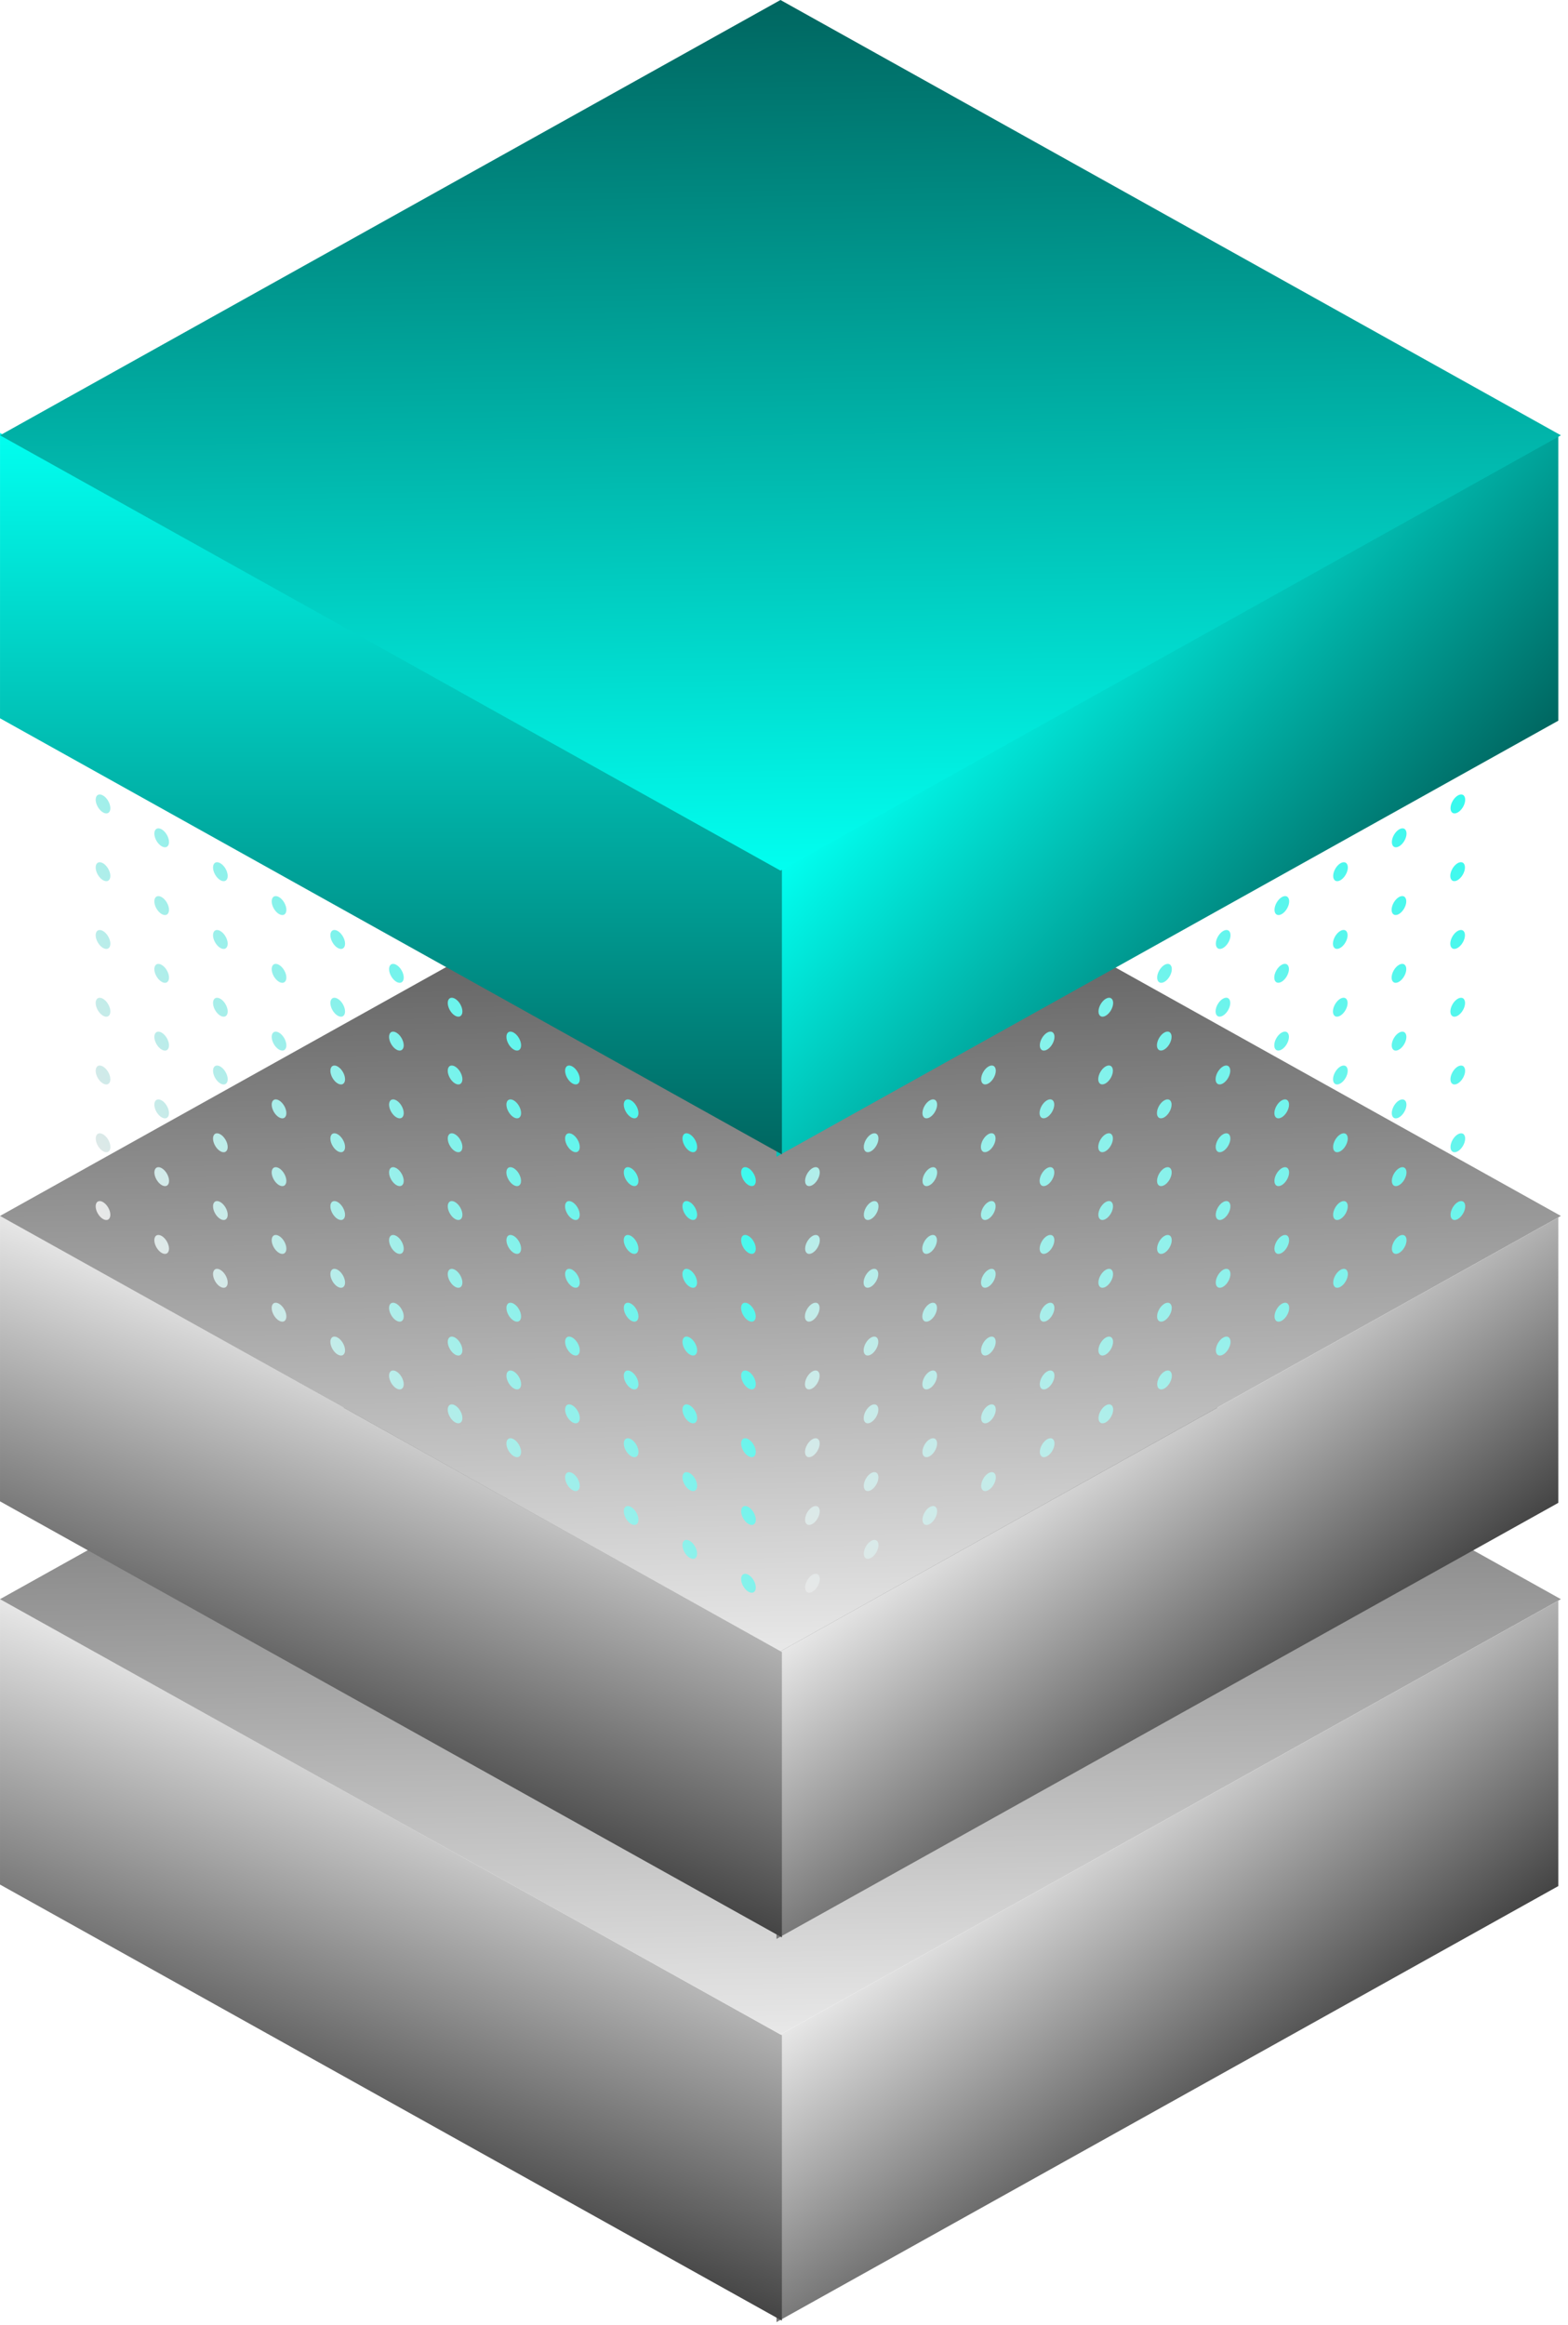
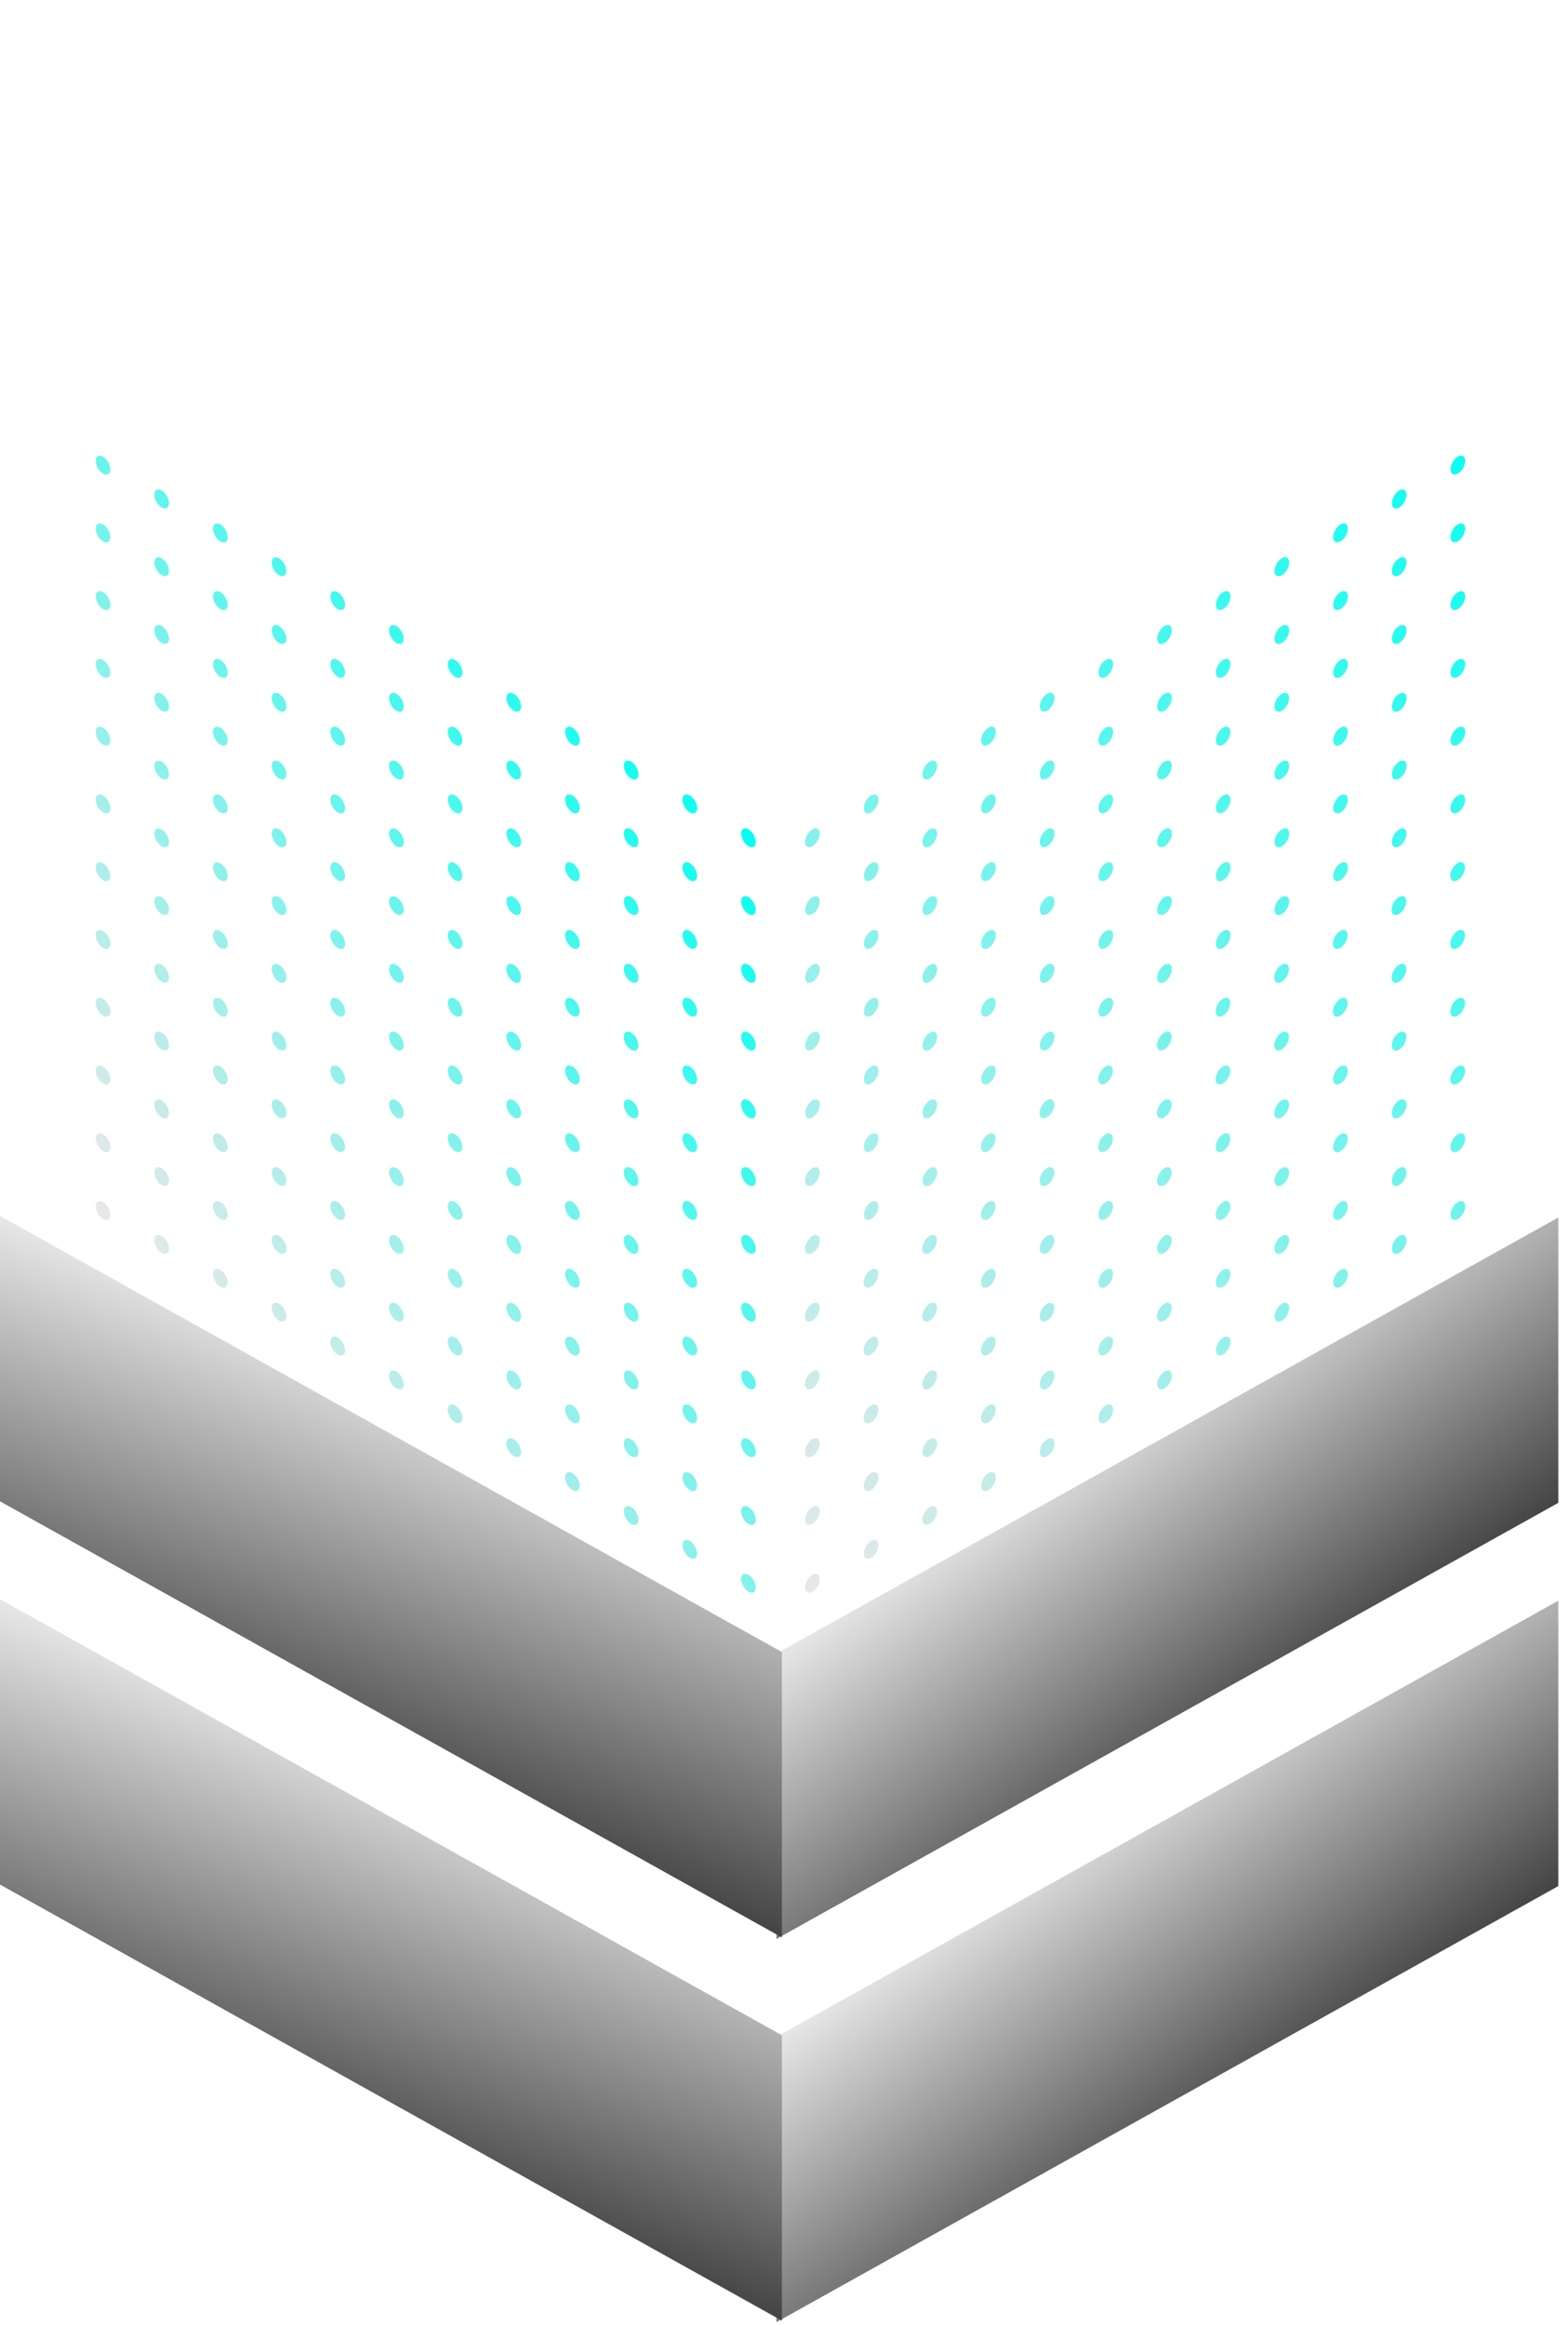
<svg xmlns="http://www.w3.org/2000/svg" width="143" height="212" fill="none">
  <path fill="url(#a)" d="m70.81 185.705 71.307-39.761v26.02l-71.306 39.761z" />
  <path fill="url(#b)" d="m.002 145.806 71.307 39.761v26.021L.001 171.826z" />
-   <path fill="url(#c)" d="m71.176 106.117 71.176 39.689-71.176 39.689-71.177-39.689z" />
  <path fill="url(#d)" d="m70.81 150.765 71.307-39.762v26.02l-71.306 39.762z" />
  <path fill="url(#e)" d="m.002 110.864 71.307 39.762v26.02L.001 136.885z" />
-   <path fill="url(#f)" d="m71.176 71.176 71.176 39.689-71.176 39.689-71.177-39.689z" />
  <path fill="url(#g)" d="M132.958 109.6c-.369.213-.669.732-.669 1.158 0 .427.3.6.669.386s.669-.731.669-1.158-.299-.599-.669-.386m-5.351 3.089c-.369.214-.669.732-.669 1.159 0 .426.3.599.669.386s.669-.732.669-1.158c0-.427-.3-.6-.669-.387m-5.351 3.09c-.369.213-.669.732-.669 1.158 0 .427.3.599.669.386s.669-.732.669-1.158c0-.427-.299-.6-.669-.386m-5.351 3.089c-.369.213-.669.732-.669 1.159 0 .426.3.599.669.385s.669-.731.669-1.158-.299-.6-.669-.386m-5.351 3.089c-.369.213-.668.732-.668 1.159 0 .426.299.599.668.386s.669-.732.669-1.158c0-.427-.299-.6-.669-.387m-5.35 3.089c-.37.214-.669.733-.669 1.159s.299.6.669.386c.369-.213.668-.732.668-1.158 0-.427-.299-.6-.668-.387m-5.352 3.09c-.369.213-.668.732-.668 1.159 0 .426.299.599.668.386.37-.214.669-.732.669-1.159 0-.426-.299-.599-.669-.386m-5.35 3.089c-.37.214-.67.732-.67 1.159 0 .426.3.599.67.386.369-.213.669-.732.669-1.159 0-.426-.3-.599-.67-.386m-5.351 3.09c-.37.213-.669.732-.669 1.158 0 .427.3.6.669.386s.669-.732.669-1.158c0-.427-.3-.6-.67-.386m-5.351 3.089c-.37.213-.669.732-.669 1.158 0 .427.3.6.669.387.37-.214.669-.732.669-1.159 0-.426-.3-.599-.669-.386m-5.351 3.09c-.37.213-.669.731-.669 1.158s.3.599.669.386.669-.732.669-1.158c0-.427-.3-.6-.67-.386m-5.35 3.089c-.37.213-.67.732-.67 1.158 0 .427.3.6.67.386.368-.213.668-.732.668-1.158 0-.427-.3-.599-.669-.386m58.859-40.162c-.369.213-.669.732-.669 1.158 0 .427.3.6.669.387s.669-.732.669-1.159c0-.426-.3-.599-.669-.386m-5.351 3.089c-.369.214-.669.732-.669 1.159 0 .426.3.6.669.386s.669-.732.669-1.158c0-.427-.3-.6-.669-.387m-32.105 18.537c-.37.213-.67.731-.67 1.158s.3.6.67.386c.369-.213.669-.732.669-1.159 0-.426-.3-.599-.67-.385m-5.351 3.089c-.37.213-.669.732-.669 1.158 0 .427.3.6.669.387.37-.214.669-.733.669-1.159s-.3-.599-.67-.386m-5.351 3.089c-.37.213-.669.732-.669 1.158 0 .427.3.6.669.387s.669-.732.669-1.159c0-.426-.3-.599-.669-.386m-5.351 3.09c-.37.213-.669.731-.669 1.158s.3.6.669.386.669-.732.669-1.158c0-.427-.3-.6-.67-.386m-5.35 3.089c-.37.213-.67.732-.67 1.158 0 .427.3.6.67.387.368-.214.668-.732.668-1.159 0-.426-.3-.599-.669-.386m48.157-27.804c-.369.213-.669.732-.669 1.158 0 .427.3.6.669.386s.669-.732.669-1.158c0-.427-.299-.6-.669-.386m-5.351 3.089c-.369.213-.669.732-.669 1.159 0 .426.3.599.669.386.37-.214.669-.732.669-1.159 0-.426-.299-.599-.669-.386m-5.351 3.089c-.369.214-.668.732-.668 1.159 0 .426.299.599.668.386s.669-.732.669-1.158c0-.427-.299-.6-.669-.387m-5.35 3.09c-.37.213-.669.732-.669 1.158 0 .427.299.6.669.386.369-.213.668-.732.668-1.158 0-.427-.299-.599-.668-.386m-5.352 3.089c-.369.214-.668.732-.668 1.159 0 .426.299.599.668.386s.669-.732.669-1.159c0-.426-.299-.599-.669-.386m32.106-24.715c-.369.214-.669.732-.669 1.159 0 .426.3.6.669.386s.669-.732.669-1.159c0-.426-.299-.599-.669-.386m-5.351 3.09c-.369.213-.669.732-.669 1.158 0 .427.3.6.669.386s.669-.731.669-1.158-.3-.599-.669-.386m-5.351 3.089c-.369.213-.669.732-.669 1.159 0 .426.3.599.669.386.37-.214.669-.732.669-1.159 0-.426-.299-.599-.669-.386m-5.351 3.089c-.369.214-.669.732-.669 1.159s.3.599.669.386.669-.732.669-1.158c0-.427-.299-.6-.669-.387m-5.351 3.09c-.369.213-.668.732-.668 1.158 0 .427.299.6.668.386s.669-.731.669-1.158-.299-.599-.669-.386m-5.35 3.089c-.37.213-.669.732-.669 1.159 0 .426.299.599.669.386.369-.214.668-.732.668-1.159 0-.426-.299-.599-.668-.386m-5.352 3.09c-.369.213-.668.732-.668 1.158 0 .427.299.599.668.386s.669-.732.669-1.158c0-.427-.299-.6-.669-.386m-5.35 3.089c-.37.213-.67.732-.67 1.158 0 .427.3.6.67.387.369-.214.669-.733.669-1.159s-.3-.599-.67-.386m-5.351 3.089c-.37.214-.669.732-.669 1.159 0 .426.3.599.669.386s.669-.732.669-1.159c0-.426-.3-.599-.67-.386m-5.351 3.09c-.37.213-.669.731-.669 1.158s.3.599.669.386.669-.732.669-1.158c0-.427-.3-.6-.669-.386m-5.351 3.089c-.37.213-.669.732-.669 1.158 0 .427.3.6.669.387.37-.214.669-.732.669-1.159 0-.426-.3-.599-.67-.386m-5.35 3.089c-.37.214-.67.732-.67 1.159 0 .426.3.599.67.386.368-.213.668-.732.668-1.159 0-.426-.3-.599-.669-.386m58.859-40.161c-.369.213-.669.732-.669 1.158 0 .427.3.6.669.386s.669-.732.669-1.158c0-.427-.299-.6-.669-.386m-5.351 3.089c-.369.213-.669.732-.669 1.159 0 .426.3.599.669.386s.669-.732.669-1.158c0-.427-.3-.6-.669-.387m-5.351 3.09c-.369.213-.669.732-.669 1.158 0 .427.3.6.669.386s.669-.732.669-1.158c0-.427-.299-.6-.669-.387m-5.351 3.088c-.369.214-.669.733-.669 1.159s.3.6.669.386.669-.732.669-1.158-.299-.6-.669-.387m-5.351 3.09c-.369.213-.668.732-.668 1.159 0 .426.299.599.668.386s.669-.732.669-1.159c0-.426-.299-.599-.669-.386m-5.35 3.089c-.37.214-.669.732-.669 1.159 0 .426.299.599.669.386.369-.213.668-.732.668-1.158 0-.427-.299-.6-.668-.387m-5.352 3.09c-.369.213-.668.732-.668 1.159 0 .426.299.599.668.386.37-.214.669-.732.669-1.159 0-.426-.299-.6-.669-.386m-5.35 3.089c-.37.214-.67.732-.67 1.159 0 .426.3.599.67.386.369-.213.669-.732.669-1.159 0-.426-.3-.599-.67-.386m-5.351 3.09c-.37.213-.669.732-.669 1.158 0 .427.3.599.669.386s.669-.732.669-1.158c0-.427-.3-.6-.67-.386m-5.351 3.089c-.37.213-.669.732-.669 1.158 0 .427.3.6.669.387.37-.214.669-.732.669-1.159 0-.426-.3-.599-.669-.386m-5.351 3.089c-.37.214-.669.732-.669 1.159 0 .426.3.599.669.386s.669-.732.669-1.158c0-.427-.3-.6-.67-.387m-5.35 3.09c-.37.213-.67.732-.67 1.158 0 .427.3.6.67.386.368-.213.668-.732.668-1.158 0-.427-.3-.6-.669-.386m21.403-18.537c-.37.214-.67.732-.67 1.159 0 .426.3.6.67.386.369-.213.669-.732.669-1.159 0-.426-.3-.599-.67-.386m-5.351 3.09c-.37.213-.669.732-.669 1.158 0 .427.3.6.669.387.37-.214.669-.733.669-1.159s-.3-.6-.67-.386m-5.351 3.089c-.37.213-.669.732-.669 1.158 0 .427.3.6.669.387s.669-.732.669-1.159c0-.426-.3-.599-.669-.386m-5.351 3.089c-.37.214-.669.732-.669 1.159 0 .426.3.6.669.386s.669-.732.669-1.158c0-.427-.3-.6-.67-.387m-5.35 3.09c-.37.213-.67.732-.67 1.158 0 .427.3.6.67.387.368-.214.668-.733.668-1.159s-.3-.599-.669-.386m58.859-33.983c-.369.213-.669.732-.669 1.158 0 .427.3.6.669.386s.669-.731.669-1.158-.3-.6-.669-.386m-5.351 3.09c-.369.213-.669.731-.669 1.158s.3.6.669.386.669-.732.669-1.159c0-.426-.3-.599-.669-.386m-5.351 3.089c-.369.213-.669.732-.669 1.158 0 .427.3.6.669.386s.669-.732.669-1.158c0-.427-.299-.6-.669-.386m-5.351 3.089c-.369.213-.669.732-.669 1.158 0 .427.3.6.669.386s.669-.731.669-1.158-.299-.6-.669-.386m-5.351 3.09c-.369.213-.668.731-.668 1.158s.299.6.668.386.669-.732.669-1.159c0-.426-.299-.599-.669-.386m-5.35 3.089c-.37.213-.669.732-.669 1.158 0 .427.299.6.669.386.369-.213.668-.732.668-1.158 0-.427-.299-.599-.668-.386m-5.352 3.089c-.369.213-.668.732-.668 1.159 0 .426.299.599.668.386.37-.214.669-.732.669-1.159 0-.426-.299-.599-.669-.386m32.106-24.715c-.369.214-.669.732-.669 1.159 0 .426.3.6.669.386s.669-.732.669-1.159c0-.426-.299-.599-.669-.386m-5.351 3.09c-.369.213-.669.732-.669 1.158 0 .427.3.6.669.386s.669-.731.669-1.158-.3-.6-.669-.386m-5.351 3.09c-.369.212-.669.73-.669 1.157s.3.6.669.387c.37-.214.669-.732.669-1.159 0-.426-.299-.6-.669-.386m-5.351 3.088c-.369.214-.669.732-.669 1.159s.3.6.669.386.669-.732.669-1.159c0-.426-.299-.599-.669-.386m-5.351 3.09c-.369.213-.668.732-.668 1.158 0 .427.299.6.668.386s.669-.732.669-1.158c0-.427-.299-.6-.669-.386m-5.35 3.09c-.37.212-.669.731-.669 1.157s.299.6.669.387c.369-.214.668-.732.668-1.159 0-.426-.299-.6-.668-.386m-5.352 3.089c-.369.213-.668.732-.668 1.158 0 .427.299.6.668.386s.669-.732.669-1.158c0-.427-.299-.6-.669-.386m-5.35 3.089c-.37.213-.67.732-.67 1.158 0 .427.3.6.67.386.369-.213.669-.732.669-1.158 0-.427-.3-.599-.67-.386m-5.351 3.089c-.37.213-.669.732-.669 1.159 0 .426.3.599.669.386.37-.214.669-.732.669-1.159 0-.426-.3-.599-.67-.386M84.8 106.51c-.37.214-.669.732-.669 1.159 0 .426.3.599.669.386s.669-.732.669-1.158c0-.427-.3-.6-.669-.387m-5.351 3.09c-.37.213-.669.732-.669 1.158 0 .427.3.6.669.386s.669-.731.669-1.158-.3-.599-.67-.386m-5.35 3.089c-.37.213-.67.732-.67 1.159 0 .426.3.599.67.386.368-.214.668-.732.668-1.159 0-.426-.3-.599-.669-.386m58.859-40.162c-.369.214-.669.733-.669 1.16s.3.599.669.385.669-.732.669-1.158c0-.427-.299-.6-.669-.387m-5.351 3.09c-.369.213-.669.732-.669 1.159 0 .426.3.599.669.386.369-.214.669-.732.669-1.159 0-.426-.3-.6-.669-.386m-5.351 3.09c-.369.212-.669.731-.669 1.158s.3.6.669.386.669-.732.669-1.158c0-.427-.299-.6-.669-.387m-5.351 3.088c-.369.214-.669.733-.669 1.16s.3.599.669.385.669-.732.669-1.158c0-.427-.299-.6-.669-.387m-5.351 3.09c-.369.213-.668.732-.668 1.159 0 .426.299.599.668.386s.669-.732.669-1.159c0-.426-.299-.6-.669-.386m-5.35 3.09c-.37.213-.669.731-.669 1.158s.299.6.669.386c.369-.213.668-.732.668-1.158 0-.427-.299-.6-.668-.387m-5.352 3.089c-.369.213-.668.732-.668 1.158 0 .427.299.6.668.387.37-.214.669-.733.669-1.16s-.299-.599-.669-.385m-5.35 3.09c-.37.213-.67.731-.67 1.158s.3.599.67.386c.369-.213.669-.732.669-1.159 0-.426-.3-.599-.67-.386m-5.351 3.089c-.37.213-.669.732-.669 1.158 0 .427.3.6.669.386s.669-.732.669-1.158c0-.427-.3-.6-.67-.386m-5.351 3.089c-.37.213-.669.732-.669 1.158 0 .427.3.6.669.386s.669-.731.669-1.158-.3-.599-.669-.386m-5.351 3.089c-.37.214-.669.732-.669 1.159 0 .426.3.599.669.386s.669-.732.669-1.159c0-.426-.3-.599-.67-.386m-5.35 3.089c-.37.214-.67.732-.67 1.159s.3.599.67.386c.368-.213.668-.732.668-1.158 0-.427-.3-.6-.669-.387m21.403-18.536c-.37.214-.67.732-.67 1.159 0 .426.3.6.67.386.369-.213.669-.732.669-1.159 0-.426-.3-.599-.67-.386m-5.351 3.09c-.37.213-.669.732-.669 1.158 0 .427.3.6.669.387.37-.214.669-.733.669-1.16s-.3-.599-.67-.385M84.8 94.153c-.37.213-.669.732-.669 1.158 0 .427.3.6.669.387s.669-.732.669-1.159c0-.426-.3-.6-.669-.386m48.158-27.804c-.369.213-.669.732-.669 1.158 0 .427.3.6.669.386s.669-.731.669-1.158-.3-.6-.669-.386m-5.351 3.09c-.369.213-.669.731-.669 1.158s.3.599.669.386.669-.732.669-1.159c0-.426-.3-.599-.669-.386m-5.351 3.089c-.369.213-.669.731-.669 1.158s.3.6.669.386.669-.732.669-1.158c0-.427-.299-.6-.669-.386m-5.351 3.089c-.369.213-.669.732-.669 1.158 0 .427.3.6.669.386s.669-.731.669-1.158-.299-.6-.669-.386m-5.351 3.09c-.369.213-.668.731-.668 1.158s.299.6.668.386.669-.732.669-1.159c0-.426-.299-.599-.669-.386m-5.35 3.089c-.37.213-.669.731-.669 1.158s.299.6.669.386c.369-.213.668-.732.668-1.158 0-.427-.299-.6-.668-.386m-5.352 3.09c-.369.212-.668.731-.668 1.157s.299.6.668.387c.37-.214.669-.732.669-1.159 0-.426-.299-.6-.669-.386M79.449 97.241c-.37.214-.669.732-.669 1.159 0 .426.3.6.669.386s.669-.732.669-1.159c0-.426-.3-.599-.67-.386m-5.35 3.09c-.37.213-.67.732-.67 1.158 0 .427.3.6.67.386.368-.213.668-.732.668-1.158 0-.427-.3-.6-.669-.386m58.859-40.162c-.369.213-.669.732-.669 1.159 0 .426.3.6.669.386s.669-.732.669-1.159c0-.426-.299-.599-.669-.386m-5.351 3.09c-.369.213-.669.732-.669 1.158 0 .427.3.6.669.386s.669-.732.669-1.158c0-.427-.3-.6-.669-.386m-5.351 3.089c-.369.213-.669.732-.669 1.158 0 .427.3.6.669.387.37-.214.669-.732.669-1.159 0-.426-.299-.6-.669-.386m-5.351 3.09c-.369.213-.669.731-.669 1.158s.3.6.669.386.669-.732.669-1.159c0-.426-.299-.599-.669-.386m-5.351 3.089c-.369.213-.669.732-.669 1.158.001.427.3.6.669.386s.669-.732.669-1.158c0-.427-.299-.6-.669-.386m-5.35 3.09c-.37.212-.669.73-.669 1.157s.299.6.669.387c.369-.214.668-.732.668-1.159 0-.426-.299-.6-.668-.386m-5.352 3.089c-.369.213-.668.731-.668 1.158s.299.6.668.386.669-.732.669-1.158c0-.427-.299-.6-.669-.386m-5.35 3.089c-.37.213-.67.732-.67 1.158 0 .427.3.6.67.386.369-.213.669-.732.669-1.158 0-.427-.3-.6-.67-.386m-5.351 3.09c-.37.212-.669.731-.669 1.157s.3.6.669.387c.37-.214.669-.732.669-1.159 0-.426-.3-.6-.67-.386M84.8 87.973c-.37.214-.669.732-.669 1.159 0 .426.3.6.669.386s.669-.732.669-1.159c0-.426-.3-.599-.669-.386m-5.351 3.09c-.37.213-.669.732-.669 1.158 0 .427.3.6.669.386s.669-.732.669-1.158c0-.427-.3-.6-.67-.386m-5.35 3.09c-.37.212-.67.731-.67 1.157s.3.6.67.387c.368-.214.668-.732.668-1.159 0-.426-.3-.6-.669-.386m58.859-40.163c-.369.214-.669.733-.669 1.16 0 .425.3.598.669.385s.669-.732.669-1.158c0-.427-.299-.6-.669-.387m-5.351 3.09c-.369.213-.669.732-.669 1.159 0 .426.3.599.669.386s.669-.732.669-1.159c0-.426-.3-.6-.669-.386m-5.351 3.09c-.369.212-.669.731-.669 1.158.001.426.3.6.669.386s.669-.732.669-1.158c0-.427-.299-.6-.669-.387m-5.351 3.088c-.369.214-.669.733-.669 1.16s.3.599.669.385.669-.732.669-1.158c0-.427-.299-.6-.669-.387m-5.351 3.09c-.369.213-.668.732-.669 1.158 0 .427.3.6.669.387.37-.214.669-.733.669-1.159s-.299-.6-.669-.386m-5.35 3.09c-.37.212-.669.731-.669 1.158s.299.6.669.386c.369-.213.668-.732.668-1.159 0-.426-.299-.6-.668-.386m-5.352 3.089c-.369.213-.668.731-.668 1.158s.299.6.668.386.669-.732.669-1.158c0-.427-.299-.6-.669-.386m-5.35 3.09c-.37.213-.67.731-.67 1.158s.3.599.67.386c.369-.214.669-.732.669-1.159 0-.426-.3-.599-.67-.386m-5.351 3.089c-.37.213-.669.731-.669 1.158s.3.6.669.386.669-.732.669-1.158c0-.427-.3-.6-.67-.386M84.8 81.795c-.37.214-.669.733-.669 1.16s.3.599.669.385.669-.732.669-1.158c0-.427-.3-.6-.669-.387m-5.351 3.09c-.37.213-.669.732-.669 1.159 0 .426.3.599.669.386s.669-.732.669-1.159c0-.426-.3-.6-.67-.386m-5.35 3.09c-.37.213-.67.731-.67 1.158s.3.6.67.386c.368-.213.668-.732.668-1.158 0-.427-.3-.6-.669-.387m21.403-18.537c-.37.214-.67.732-.67 1.159 0 .426.3.6.67.386.369-.213.669-.732.669-1.159 0-.426-.3-.599-.67-.386m37.456-21.625c-.369.213-.669.732-.669 1.158 0 .427.3.6.669.386s.669-.732.669-1.158c0-.427-.3-.6-.669-.386m-5.351 3.09c-.369.212-.669.731-.669 1.158s.3.599.669.386c.369-.214.669-.732.669-1.159 0-.426-.3-.599-.669-.386m-5.351 3.089c-.369.213-.669.731-.669 1.158s.3.6.669.386.669-.732.669-1.158c0-.427-.299-.6-.669-.386m-5.351 3.089c-.369.213-.669.732-.669 1.158 0 .427.3.6.669.386s.669-.732.669-1.158-.299-.6-.669-.386m-5.351 3.09c-.369.212-.668.731-.669 1.158 0 .426.3.599.669.386.37-.214.669-.732.669-1.159 0-.426-.299-.599-.669-.386m-5.35 3.089c-.37.213-.669.731-.669 1.158s.299.6.669.386c.369-.213.668-.732.668-1.158 0-.427-.299-.6-.668-.386m-5.352 3.089c-.369.213-.668.732-.668 1.158 0 .427.299.6.668.387.37-.214.669-.732.669-1.159 0-.426-.299-.6-.669-.386m-10.701 6.179c-.37.213-.669.731-.669 1.158s.3.6.669.386.669-.732.669-1.158c0-.427-.3-.6-.67-.386M84.8 75.617c-.37.213-.669.732-.669 1.158 0 .427.3.6.669.386s.669-.731.669-1.158-.3-.6-.669-.386m-5.351 3.09c-.37.213-.669.731-.669 1.158s.3.6.669.386.669-.732.669-1.159c0-.426-.3-.599-.67-.386m-5.35 3.089c-.37.213-.67.731-.67 1.158s.3.6.67.386c.368-.213.668-.732.668-1.158 0-.427-.3-.6-.669-.386m58.859-40.162c-.369.213-.669.732-.669 1.159 0 .426.3.599.669.386.369-.214.669-.732.669-1.159 0-.426-.299-.599-.669-.386m-5.351 3.09c-.369.213-.669.732-.669 1.158 0 .427.3.6.669.386s.669-.732.669-1.158c0-.427-.3-.6-.669-.386m-5.351 3.089c-.369.213-.669.732-.669 1.158 0 .427.3.6.669.387.37-.214.669-.732.669-1.159 0-.426-.299-.6-.669-.386m-5.351 3.09c-.369.212-.669.731-.669 1.158s.3.599.669.386c.37-.214.669-.732.669-1.159 0-.426-.299-.599-.669-.386m-5.351 3.089c-.369.213-.669.732-.669 1.158.001.427.3.6.669.386s.669-.732.669-1.158c0-.427-.299-.6-.669-.386m-5.35 3.089c-.37.213-.669.732-.669 1.158 0 .427.299.6.669.387.369-.214.668-.732.668-1.159 0-.426-.299-.6-.668-.386m-5.352 3.09c-.369.213-.668.731-.668 1.158s.299.6.668.386.669-.732.669-1.158c0-.427-.299-.6-.669-.387m-5.35 3.089c-.37.213-.67.732-.67 1.158 0 .427.3.6.67.386.369-.213.669-.732.669-1.158 0-.427-.3-.6-.67-.386m-5.351 3.089c-.37.213-.669.732-.669 1.158 0 .427.3.6.669.387.37-.214.669-.732.669-1.159 0-.426-.3-.6-.67-.386m-5.351 3.09c-.37.213-.669.731-.669 1.158s.3.6.669.386.669-.732.669-1.159c0-.426-.3-.599-.669-.386m-5.351 3.089c-.37.213-.669.732-.669 1.158 0 .427.3.6.669.386s.669-.731.669-1.158-.3-.6-.67-.386m-5.35 3.09c-.37.212-.67.73-.67 1.157s.3.6.67.387c.368-.214.668-.732.668-1.159 0-.426-.3-.6-.669-.386" />
  <path fill="url(#h)" d="M9.393 109.6c.37.213.67.732.67 1.158 0 .427-.3.6-.67.386-.369-.213-.668-.731-.668-1.158s.3-.599.668-.386m5.352 3.089c.369.214.668.732.668 1.159 0 .426-.3.599-.668.386-.37-.213-.67-.732-.67-1.158 0-.427.3-.6.67-.387m5.35 3.09c.37.213.67.732.67 1.158 0 .427-.3.599-.67.386-.369-.213-.668-.732-.668-1.158 0-.427.299-.6.668-.386m5.351 3.089c.37.213.67.732.67 1.159 0 .426-.3.599-.67.385s-.669-.731-.669-1.158.3-.6.67-.386m5.351 3.089c.37.213.67.732.67 1.159-.001.426-.3.599-.67.386s-.669-.732-.669-1.158c0-.427.3-.6.67-.387m5.351 3.089c.37.214.669.733.669 1.159s-.3.6-.669.386-.669-.732-.669-1.158c0-.427.3-.6.669-.387m5.351 3.09c.37.213.669.732.669 1.159 0 .426-.3.599-.669.386-.37-.214-.669-.732-.669-1.159 0-.426.3-.599.67-.386m5.351 3.089c.37.214.669.732.669 1.159 0 .426-.3.599-.669.386s-.67-.732-.67-1.159c0-.426.3-.599.67-.386m5.35 3.09c.37.213.67.732.67 1.158 0 .427-.3.6-.67.386-.369-.213-.668-.732-.668-1.158 0-.427.3-.6.669-.386m5.351 3.089c.37.213.67.732.67 1.158 0 .427-.3.6-.67.387-.369-.214-.668-.732-.668-1.159 0-.426.3-.599.668-.386m5.352 3.09c.369.213.669.731.669 1.158s-.3.599-.67.386c-.369-.213-.668-.732-.668-1.158 0-.427.3-.6.669-.386m5.35 3.089c.37.213.67.732.67 1.158 0 .427-.3.6-.67.386-.369-.213-.668-.732-.668-1.158 0-.427.3-.599.669-.386m-58.86-40.162c.37.213.67.732.67 1.158 0 .427-.3.6-.67.387-.369-.213-.668-.732-.668-1.159 0-.426.3-.599.668-.386m5.352 3.089c.369.214.668.732.668 1.159 0 .426-.3.6-.668.386-.37-.213-.67-.732-.67-1.158 0-.427.3-.6.67-.387m32.105 18.537c.37.213.669.731.669 1.158s-.3.6-.669.386-.67-.732-.67-1.159c0-.426.3-.599.67-.385m5.35 3.089c.37.213.67.732.67 1.158 0 .427-.3.6-.67.387-.369-.214-.668-.733-.668-1.159s.3-.599.669-.386m5.351 3.089c.37.213.67.732.67 1.158 0 .427-.3.6-.67.387-.369-.213-.668-.732-.668-1.159 0-.426.3-.599.668-.386m5.352 3.09c.369.213.668.731.669 1.158 0 .426-.3.6-.67.386-.369-.213-.668-.732-.668-1.158 0-.427.3-.6.669-.386m5.35 3.089c.37.213.67.732.67 1.158 0 .427-.3.6-.67.387-.369-.214-.668-.732-.668-1.159 0-.426.3-.599.669-.386M20.096 109.6c.37.213.67.732.67 1.158 0 .427-.3.6-.67.386s-.668-.732-.668-1.158c0-.427.299-.6.668-.386m5.351 3.089c.37.213.67.732.67 1.159 0 .426-.3.599-.67.386-.37-.214-.669-.732-.669-1.159 0-.426.3-.599.67-.386m5.351 3.089c.37.214.669.732.67 1.159 0 .426-.3.599-.67.386s-.669-.732-.669-1.158c0-.427.3-.6.67-.387m5.351 3.09c.37.213.669.732.669 1.158 0 .427-.3.6-.669.386s-.669-.732-.669-1.158c0-.427.3-.599.669-.386m5.351 3.089c.37.214.669.732.669 1.159 0 .426-.3.599-.669.386s-.669-.732-.669-1.159c0-.426.3-.599.67-.386M9.393 97.242c.37.214.67.732.67 1.159 0 .426-.3.6-.67.386-.369-.213-.668-.732-.668-1.159 0-.426.3-.599.668-.386m5.352 3.09c.369.213.668.732.668 1.158 0 .427-.3.6-.668.386-.37-.213-.67-.731-.67-1.158s.3-.599.67-.386m5.35 3.089c.37.213.67.732.67 1.159 0 .426-.3.599-.67.386-.37-.214-.668-.732-.668-1.159 0-.426.299-.599.668-.386m5.351 3.089c.37.214.67.732.67 1.159s-.3.599-.67.386-.669-.732-.669-1.158c0-.427.3-.6.67-.387m5.351 3.09c.37.213.67.732.67 1.158-.001.427-.3.6-.67.386s-.669-.731-.669-1.158.3-.599.67-.386m5.351 3.089c.37.213.669.732.669 1.159 0 .426-.3.599-.669.386-.37-.214-.669-.732-.669-1.159 0-.426.3-.599.669-.386m5.351 3.09c.37.213.669.732.669 1.158 0 .427-.3.599-.669.386s-.669-.732-.669-1.158c0-.427.3-.6.67-.386m5.351 3.089c.37.213.669.732.669 1.158 0 .427-.3.6-.669.387-.37-.214-.67-.733-.67-1.159s.3-.599.67-.386m5.35 3.089c.37.214.67.732.67 1.159 0 .426-.3.599-.67.386-.369-.213-.668-.732-.668-1.159 0-.426.3-.599.669-.386m5.351 3.09c.37.213.67.731.67 1.158s-.3.599-.67.386c-.369-.213-.668-.732-.668-1.158 0-.427.3-.6.668-.386m5.352 3.089c.369.213.669.732.669 1.158 0 .427-.3.6-.67.387-.369-.214-.668-.732-.668-1.159 0-.426.3-.599.669-.386m5.35 3.089c.37.214.67.732.67 1.159 0 .426-.3.599-.67.386-.369-.213-.668-.732-.668-1.159 0-.426.3-.599.669-.386M9.394 91.064c.37.213.67.732.67 1.158 0 .427-.3.6-.67.386-.369-.213-.668-.732-.668-1.158 0-.427.3-.6.668-.386m5.352 3.089c.369.213.668.732.668 1.159 0 .426-.3.599-.668.386-.37-.213-.67-.732-.67-1.158 0-.427.3-.6.67-.387m5.35 3.09c.37.213.67.732.67 1.158 0 .427-.3.6-.67.386-.369-.213-.668-.732-.668-1.158 0-.427.299-.6.668-.387m5.351 3.088c.37.214.67.733.67 1.159s-.3.6-.67.386-.669-.732-.669-1.158.3-.6.67-.387m5.351 3.09c.37.213.67.732.67 1.159-.001.426-.3.599-.67.386s-.669-.732-.669-1.159c0-.426.3-.599.67-.386m5.351 3.089c.37.214.669.732.669 1.159 0 .426-.3.599-.669.386s-.669-.732-.669-1.158c0-.427.3-.6.669-.387m5.351 3.09c.37.213.669.732.669 1.159 0 .426-.3.599-.669.386-.37-.214-.669-.732-.669-1.159 0-.426.3-.6.67-.386m5.351 3.089c.37.214.669.732.669 1.159 0 .426-.3.599-.669.386s-.67-.732-.67-1.159c0-.426.3-.599.67-.386m5.35 3.09c.37.213.67.732.67 1.158 0 .427-.3.599-.67.386-.369-.213-.668-.732-.668-1.158 0-.427.3-.6.669-.386m5.351 3.089c.37.213.67.732.67 1.158 0 .427-.3.6-.67.387-.369-.214-.668-.732-.668-1.159 0-.426.3-.599.668-.386m5.352 3.089c.369.214.669.732.669 1.159 0 .426-.3.599-.67.386-.369-.213-.668-.732-.668-1.158 0-.427.3-.6.669-.387m5.35 3.09c.37.213.67.732.67 1.158 0 .427-.3.6-.67.386-.369-.213-.668-.732-.668-1.158 0-.427.3-.6.669-.386M46.85 106.51c.37.214.669.732.669 1.159 0 .426-.3.6-.669.386s-.67-.732-.67-1.159c0-.426.3-.599.67-.386m5.35 3.09c.37.213.67.732.67 1.158 0 .427-.3.6-.67.387-.369-.214-.668-.733-.668-1.159s.3-.6.669-.386m5.351 3.089c.37.213.67.732.67 1.158 0 .427-.3.6-.67.387-.369-.213-.668-.732-.668-1.159 0-.426.3-.599.668-.386m5.352 3.089c.369.214.668.732.669 1.159 0 .426-.3.6-.67.386-.369-.213-.668-.732-.668-1.158 0-.427.3-.6.669-.387m5.35 3.09c.37.213.67.732.67 1.158 0 .427-.3.6-.67.387-.369-.214-.668-.733-.668-1.159s.3-.599.669-.386M9.394 84.885c.37.213.67.732.67 1.158 0 .427-.3.6-.67.386-.369-.213-.668-.731-.668-1.158s.3-.6.668-.386m5.352 3.09c.369.213.668.731.668 1.158s-.3.6-.668.386c-.37-.213-.67-.732-.67-1.159 0-.426.3-.599.67-.386m5.35 3.089c.37.213.67.732.67 1.158 0 .427-.3.6-.67.386s-.668-.732-.668-1.158c0-.427.299-.6.668-.386m5.351 3.089c.37.213.67.732.67 1.158 0 .427-.3.6-.67.386s-.669-.731-.669-1.158.3-.6.67-.386m5.351 3.09c.37.213.669.731.67 1.158 0 .426-.3.6-.67.386s-.669-.732-.669-1.159c0-.426.3-.599.67-.386m5.351 3.089c.37.213.669.732.669 1.158 0 .427-.3.6-.669.386s-.669-.732-.669-1.158c0-.427.3-.599.669-.386m5.351 3.089c.37.213.669.732.669 1.159 0 .426-.3.599-.669.386-.37-.214-.669-.732-.669-1.159 0-.426.3-.599.67-.386M9.393 78.706c.37.214.67.732.67 1.159 0 .426-.3.6-.67.386-.369-.213-.668-.732-.668-1.159 0-.426.3-.599.668-.386m5.352 3.09c.369.213.668.732.668 1.158 0 .427-.3.6-.668.386-.37-.213-.67-.731-.67-1.158s.3-.6.67-.386m5.35 3.09c.37.212.67.73.67 1.157s-.3.6-.67.387c-.369-.214-.668-.732-.668-1.159 0-.426.299-.6.668-.386m5.351 3.088c.37.214.67.732.67 1.159s-.3.6-.67.386-.669-.732-.669-1.159c0-.426.3-.599.67-.386m5.351 3.09c.37.213.67.732.67 1.158-.001.427-.3.6-.67.386s-.669-.732-.669-1.158c0-.427.3-.6.67-.386m5.351 3.09c.37.212.669.731.669 1.157s-.3.6-.669.387c-.37-.214-.669-.732-.669-1.159 0-.426.3-.6.669-.386m5.351 3.089c.37.213.669.732.669 1.158 0 .427-.3.6-.669.386s-.669-.732-.669-1.158c0-.427.3-.6.67-.386m5.351 3.089c.37.213.669.732.669 1.158 0 .427-.3.6-.669.386s-.67-.732-.67-1.158c0-.427.3-.599.67-.386m5.35 3.089c.37.213.67.732.67 1.159 0 .426-.3.599-.67.386-.369-.214-.668-.732-.668-1.159 0-.426.3-.599.669-.386m5.351 3.089c.37.214.67.732.67 1.159 0 .426-.3.599-.67.386-.369-.213-.668-.732-.668-1.158 0-.427.3-.6.668-.387m5.352 3.09c.369.213.669.732.669 1.158 0 .427-.3.6-.67.386-.369-.213-.668-.731-.668-1.158s.3-.599.669-.386m5.35 3.089c.37.213.67.732.67 1.159 0 .426-.3.599-.67.386-.369-.214-.668-.732-.668-1.159 0-.426.3-.599.669-.386M9.394 72.527c.37.214.67.733.67 1.16s-.3.599-.67.385c-.369-.213-.668-.732-.668-1.158 0-.427.3-.6.668-.387m5.352 3.09c.369.213.668.732.668 1.159 0 .426-.3.599-.668.386-.37-.214-.67-.732-.67-1.159 0-.426.3-.6.67-.386m5.35 3.09c.37.212.67.731.67 1.158s-.3.6-.67.386c-.369-.213-.668-.732-.668-1.158 0-.427.299-.6.668-.387m5.351 3.088c.37.214.67.733.67 1.16s-.3.599-.67.385-.669-.732-.669-1.158c0-.427.3-.6.67-.387m5.351 3.09c.37.213.67.732.67 1.159-.001.426-.3.599-.67.386s-.669-.732-.669-1.159c0-.426.3-.6.67-.386m5.351 3.09c.37.213.669.731.669 1.158s-.3.6-.669.386-.669-.732-.669-1.158c0-.427.3-.6.669-.387m5.351 3.089c.37.213.669.732.669 1.158 0 .427-.3.6-.669.387-.37-.214-.669-.733-.669-1.16s.3-.599.67-.385m5.351 3.09c.37.213.669.731.669 1.158s-.3.599-.669.386-.67-.732-.67-1.159c0-.426.3-.599.67-.386m5.35 3.089c.37.213.67.732.67 1.158 0 .427-.3.6-.67.386-.369-.213-.668-.732-.668-1.158 0-.427.3-.6.669-.386m5.351 3.089c.37.213.67.732.67 1.158 0 .427-.3.6-.67.386-.369-.213-.668-.731-.668-1.158s.3-.599.668-.386m5.352 3.089c.369.214.669.732.669 1.159 0 .426-.3.599-.67.386-.369-.213-.668-.732-.668-1.159 0-.426.3-.599.669-.386m5.35 3.089c.37.214.67.732.67 1.159s-.3.599-.67.386c-.369-.213-.668-.732-.668-1.158 0-.427.3-.6.669-.387M46.85 87.974c.37.214.669.732.669 1.159 0 .426-.3.6-.669.386s-.67-.732-.67-1.159c0-.426.3-.599.67-.386m5.35 3.09c.37.213.67.732.67 1.158 0 .427-.3.6-.67.387-.369-.214-.668-.733-.668-1.16s.3-.599.669-.385m5.351 3.089c.37.213.67.732.67 1.158 0 .427-.3.6-.67.387-.369-.213-.668-.732-.668-1.159 0-.426.3-.6.668-.386M9.393 66.349c.37.213.67.732.67 1.158 0 .427-.3.6-.67.386-.369-.213-.668-.731-.668-1.158s.3-.6.668-.386m5.352 3.09c.369.213.668.731.668 1.158s-.3.599-.668.386c-.37-.213-.67-.732-.67-1.159 0-.426.3-.599.67-.386m5.35 3.089c.37.213.67.731.67 1.158s-.3.6-.67.386-.668-.732-.668-1.158c0-.427.299-.6.668-.386m5.351 3.089c.37.213.67.732.67 1.158 0 .427-.3.6-.67.386s-.669-.731-.669-1.158.3-.6.67-.386m5.351 3.09c.37.213.669.731.67 1.158 0 .426-.3.6-.67.386s-.669-.732-.669-1.159c0-.426.3-.599.67-.386m5.351 3.089c.37.213.669.731.669 1.158s-.3.6-.669.386-.669-.732-.669-1.158c0-.427.3-.6.669-.386m5.351 3.09c.37.212.669.731.669 1.157s-.3.6-.669.387c-.37-.214-.669-.732-.669-1.159 0-.426.3-.6.67-.386m21.404 12.356c.369.214.668.732.669 1.159 0 .426-.3.6-.67.386-.369-.213-.668-.732-.668-1.159 0-.426.3-.599.669-.386m5.35 3.09c.37.213.67.732.67 1.158 0 .427-.3.6-.67.386-.369-.213-.668-.732-.668-1.158 0-.427.3-.6.669-.386M9.394 60.17c.37.213.67.732.67 1.159 0 .426-.3.6-.67.386-.369-.214-.668-.732-.668-1.159 0-.426.3-.599.668-.386m5.352 3.09c.369.213.668.732.668 1.158 0 .427-.3.6-.668.386-.37-.213-.67-.732-.67-1.158 0-.427.3-.6.67-.386m5.35 3.089c.37.213.67.732.67 1.158 0 .427-.3.6-.67.387-.369-.214-.668-.732-.668-1.159 0-.426.299-.6.668-.386m5.351 3.09c.37.213.67.731.67 1.158s-.3.6-.67.386-.669-.732-.669-1.159c0-.426.3-.599.67-.386m5.351 3.089c.37.213.67.732.67 1.158-.001.427-.3.6-.67.386s-.669-.732-.669-1.158c0-.427.3-.6.67-.386m5.351 3.09c.37.212.669.73.669 1.157s-.3.6-.669.387c-.37-.214-.669-.732-.669-1.159 0-.426.3-.6.669-.386m5.351 3.089c.37.213.669.731.669 1.158s-.3.6-.669.386-.669-.732-.669-1.158c0-.427.3-.6.67-.386m5.351 3.089c.37.213.669.732.669 1.158 0 .427-.3.6-.669.386s-.67-.732-.67-1.158c0-.427.3-.6.67-.386m5.35 3.09c.37.212.67.731.67 1.157s-.3.6-.67.387c-.369-.214-.668-.732-.668-1.159 0-.426.3-.6.669-.386m5.351 3.088c.37.214.67.732.67 1.159 0 .426-.3.6-.67.386-.369-.213-.668-.732-.668-1.159 0-.426.3-.599.668-.386m5.352 3.09c.369.213.669.732.669 1.158 0 .427-.3.6-.67.386-.369-.213-.668-.732-.668-1.158 0-.427.3-.6.669-.386m5.35 3.09c.37.212.67.731.67 1.157s-.3.6-.67.387c-.369-.214-.668-.732-.668-1.159 0-.426.3-.6.669-.386M9.394 53.99c.37.214.67.733.67 1.16 0 .425-.3.598-.67.385-.369-.213-.668-.732-.668-1.158 0-.427.3-.6.668-.387m5.352 3.09c.369.213.668.732.668 1.159 0 .426-.3.599-.668.386-.37-.213-.67-.732-.67-1.159 0-.426.3-.6.67-.386m5.35 3.09c.37.212.67.731.67 1.158s-.3.6-.67.386c-.369-.213-.668-.732-.668-1.158 0-.427.299-.6.668-.387m5.351 3.088c.37.214.67.733.67 1.16s-.3.599-.67.385-.669-.732-.669-1.158c0-.427.3-.6.67-.387m5.351 3.09c.37.213.669.732.67 1.158 0 .427-.3.6-.67.387-.37-.214-.669-.733-.669-1.159s.3-.6.67-.386m5.351 3.09c.37.212.669.731.669 1.158s-.3.6-.669.386-.669-.732-.669-1.159c0-.426.3-.6.669-.386m5.351 3.089c.37.213.669.731.669 1.158s-.3.6-.669.386-.669-.732-.669-1.158c0-.427.3-.6.67-.386m5.351 3.09c.37.213.669.731.669 1.158s-.3.599-.669.386c-.37-.214-.67-.732-.67-1.159 0-.426.3-.599.67-.386m5.35 3.089c.37.213.67.731.67 1.158s-.3.6-.67.386c-.369-.213-.668-.732-.668-1.158 0-.427.3-.6.669-.386m5.351 3.088c.37.214.67.733.67 1.16s-.3.599-.67.385c-.369-.213-.668-.732-.668-1.158 0-.427.3-.6.668-.387m5.352 3.09c.369.213.669.732.669 1.159 0 .426-.3.599-.67.386-.369-.213-.668-.732-.668-1.159 0-.426.3-.6.669-.386m5.35 3.09c.37.213.67.731.67 1.158s-.3.6-.67.386c-.369-.213-.668-.732-.668-1.158 0-.427.3-.6.669-.387M46.85 69.437c.37.214.669.732.669 1.159 0 .426-.3.6-.669.386s-.67-.732-.67-1.159c0-.426.3-.599.67-.386M9.393 47.813c.37.213.67.732.67 1.158 0 .427-.3.6-.67.386-.369-.213-.668-.732-.668-1.158 0-.427.3-.6.668-.386m5.352 3.09c.369.212.668.731.668 1.158s-.3.599-.668.386c-.37-.214-.67-.732-.67-1.159 0-.426.3-.599.67-.386m5.35 3.089c.37.213.67.731.67 1.158s-.3.6-.67.386-.668-.732-.668-1.158c0-.427.299-.6.668-.386m5.351 3.089c.37.213.67.732.67 1.158 0 .427-.3.6-.67.386s-.669-.732-.669-1.158.3-.6.67-.386m5.351 3.09c.37.212.669.731.67 1.158 0 .426-.3.599-.67.386-.37-.214-.669-.732-.669-1.159 0-.426.3-.599.67-.386m5.351 3.089c.37.213.669.731.669 1.158s-.3.6-.669.386-.669-.732-.669-1.158c0-.427.3-.6.669-.386m5.351 3.089c.37.213.669.732.669 1.158 0 .427-.3.6-.669.387-.37-.214-.669-.732-.669-1.159 0-.426.3-.6.67-.386m10.702 6.179c.37.213.669.731.669 1.158s-.3.6-.67.386c-.369-.213-.668-.732-.668-1.158 0-.427.3-.6.669-.386m5.35 3.089c.37.213.67.732.67 1.158 0 .427-.3.6-.67.386-.369-.213-.668-.731-.668-1.158s.3-.6.668-.386m5.352 3.09c.369.213.668.731.669 1.158 0 .426-.3.6-.67.386-.369-.213-.668-.732-.668-1.159 0-.426.3-.599.669-.386m5.35 3.089c.37.213.67.731.67 1.158s-.3.6-.67.386c-.369-.213-.668-.732-.668-1.158 0-.427.3-.6.669-.386M9.394 41.634c.37.213.67.732.67 1.159 0 .426-.3.599-.67.386-.369-.214-.668-.732-.668-1.159 0-.426.3-.599.668-.386m5.352 3.09c.369.213.668.732.668 1.158 0 .427-.3.6-.668.386-.37-.213-.67-.732-.67-1.158 0-.427.3-.6.67-.386m5.35 3.089c.37.213.67.732.67 1.158 0 .427-.3.6-.67.387-.369-.214-.668-.732-.668-1.159 0-.426.299-.6.668-.386m5.351 3.09c.37.212.67.731.67 1.158s-.3.599-.67.386c-.37-.214-.669-.732-.669-1.159 0-.426.3-.599.67-.386m5.351 3.089c.37.213.67.732.67 1.158-.001.427-.3.6-.67.386s-.669-.732-.669-1.158c0-.427.3-.6.67-.386m5.351 3.089c.37.213.669.732.669 1.158 0 .427-.3.6-.669.387-.37-.214-.669-.732-.669-1.159 0-.426.3-.6.669-.386m5.351 3.09c.37.213.669.731.669 1.158s-.3.6-.669.386-.669-.732-.669-1.158c0-.427.3-.6.67-.387m5.351 3.089c.37.213.669.732.669 1.158 0 .427-.3.6-.669.386s-.67-.732-.67-1.158c0-.427.3-.6.67-.386m5.35 3.089c.37.213.67.732.67 1.158 0 .427-.3.6-.67.387-.369-.214-.668-.732-.668-1.159 0-.426.3-.6.669-.386m5.351 3.09c.37.213.67.731.67 1.158s-.3.6-.67.386c-.369-.214-.668-.732-.668-1.159 0-.426.3-.599.668-.386m5.352 3.089c.369.213.669.732.669 1.158 0 .427-.3.6-.67.386-.369-.213-.668-.731-.668-1.158s.3-.6.669-.386m5.35 3.09c.37.212.67.73.67 1.157s-.3.6-.67.387c-.369-.214-.668-.732-.668-1.159 0-.426.3-.6.669-.386" />
-   <path fill="url(#i)" d="m70.81 79.45 71.307-39.761v26.02L70.811 105.47z" />
-   <path fill="url(#j)" d="M.002 39.47 71.309 79.23v26.021L.001 65.49z" />
-   <path fill="url(#k)" d="m71.178 0 71.176 39.69-71.176 39.688L0 39.69z" />
  <defs>
    <linearGradient id="a" x1="107.023" x2="125.692" y1="158.71" y2="183.936" gradientUnits="userSpaceOnUse">
      <stop stop-color="#E8E8E8" />
      <stop offset="1" stop-color="#454545" />
    </linearGradient>
    <linearGradient id="b" x1="36.214" x2="23.374" y1="159.195" y2="193.421" gradientUnits="userSpaceOnUse">
      <stop stop-color="#E8E8E8" />
      <stop offset="1" stop-color="#454545" />
    </linearGradient>
    <linearGradient id="c" x1="70.294" x2="71.504" y1="106.117" y2="185.495" gradientUnits="userSpaceOnUse">
      <stop stop-color="#454545" />
      <stop offset="1" stop-color="#E8E8E8" />
    </linearGradient>
    <linearGradient id="d" x1="107.023" x2="125.692" y1="123.769" y2="148.996" gradientUnits="userSpaceOnUse">
      <stop stop-color="#E8E8E8" />
      <stop offset="1" stop-color="#454545" />
    </linearGradient>
    <linearGradient id="e" x1="36.214" x2="23.374" y1="124.253" y2="158.479" gradientUnits="userSpaceOnUse">
      <stop stop-color="#E8E8E8" />
      <stop offset="1" stop-color="#454545" />
    </linearGradient>
    <linearGradient id="f" x1="70.294" x2="71.504" y1="71.176" y2="150.554" gradientUnits="userSpaceOnUse">
      <stop stop-color="#454545" />
      <stop offset="1" stop-color="#E8E8E8" />
    </linearGradient>
    <linearGradient id="g" x1="73.116" x2="154.822" y1="145.587" y2="52.984" gradientUnits="userSpaceOnUse">
      <stop stop-color="#E8E8E8" />
      <stop offset="1" stop-color="#01FFF0" />
    </linearGradient>
    <linearGradient id="h" x1="8.412" x2="66.309" y1="109.676" y2="70.74" gradientUnits="userSpaceOnUse">
      <stop stop-color="#E8E8E8" />
      <stop offset="1" stop-color="#01FFF0" />
    </linearGradient>
    <linearGradient id="i" x1="106.397" x2="139.202" y1="39.763" y2="69.179" gradientUnits="userSpaceOnUse">
      <stop stop-color="#01FFF0" />
      <stop offset="1" stop-color="#006660" />
    </linearGradient>
    <linearGradient id="j" x1="35.589" x2="35.585" y1="39.47" y2="105.47" gradientUnits="userSpaceOnUse">
      <stop stop-color="#01FFF0" />
      <stop offset="1" stop-color="#006660" />
    </linearGradient>
    <linearGradient id="k" x1="70.296" x2="71.504" y1="0" y2="79.378" gradientUnits="userSpaceOnUse">
      <stop stop-color="#006660" />
      <stop offset="1" stop-color="#01FFF0" />
    </linearGradient>
  </defs>
</svg>